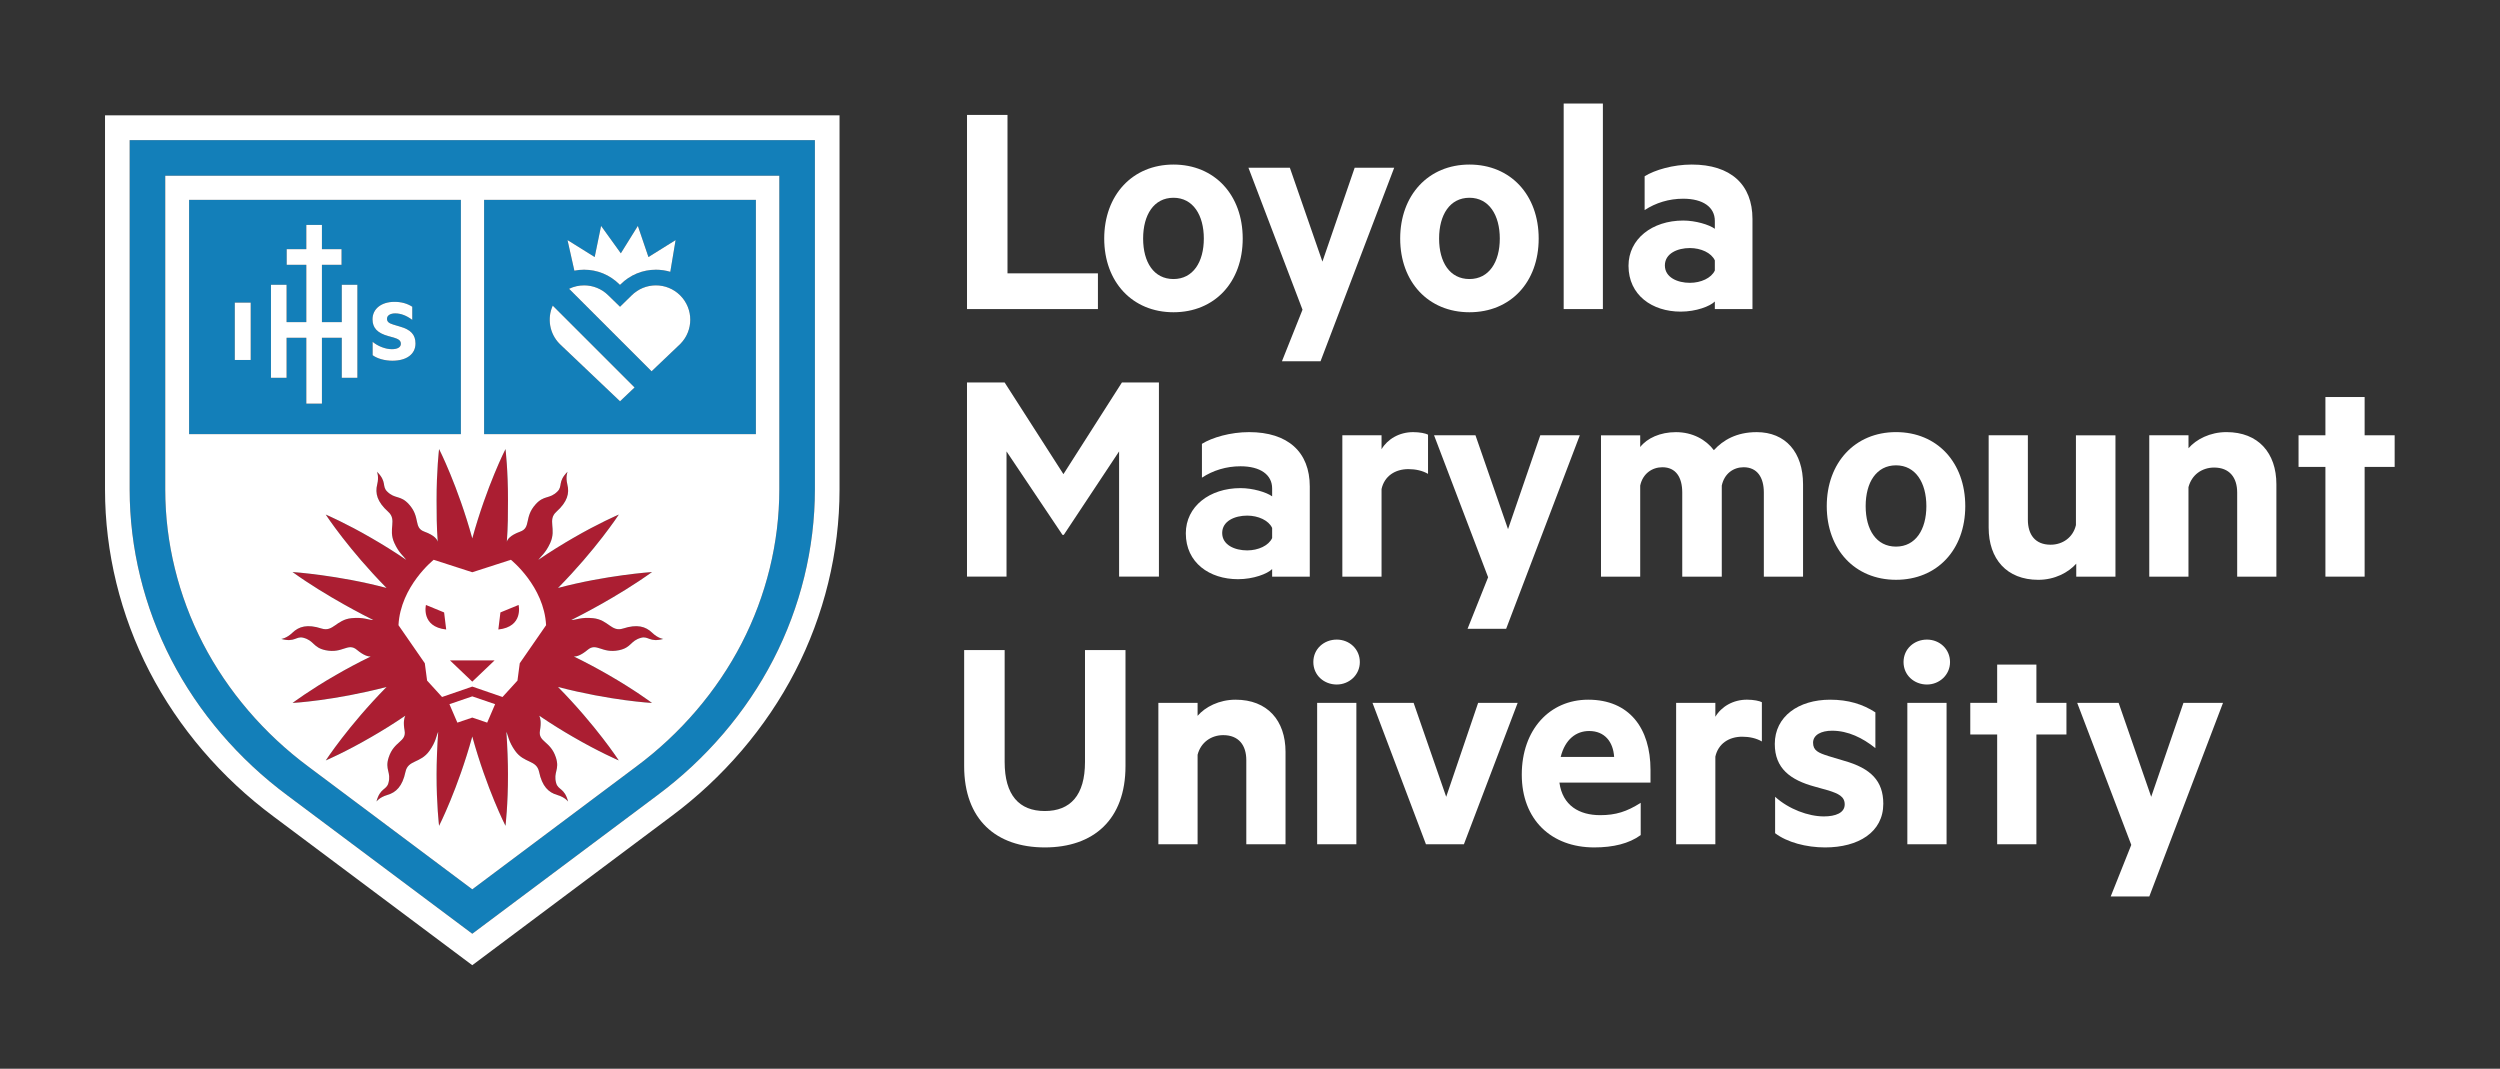
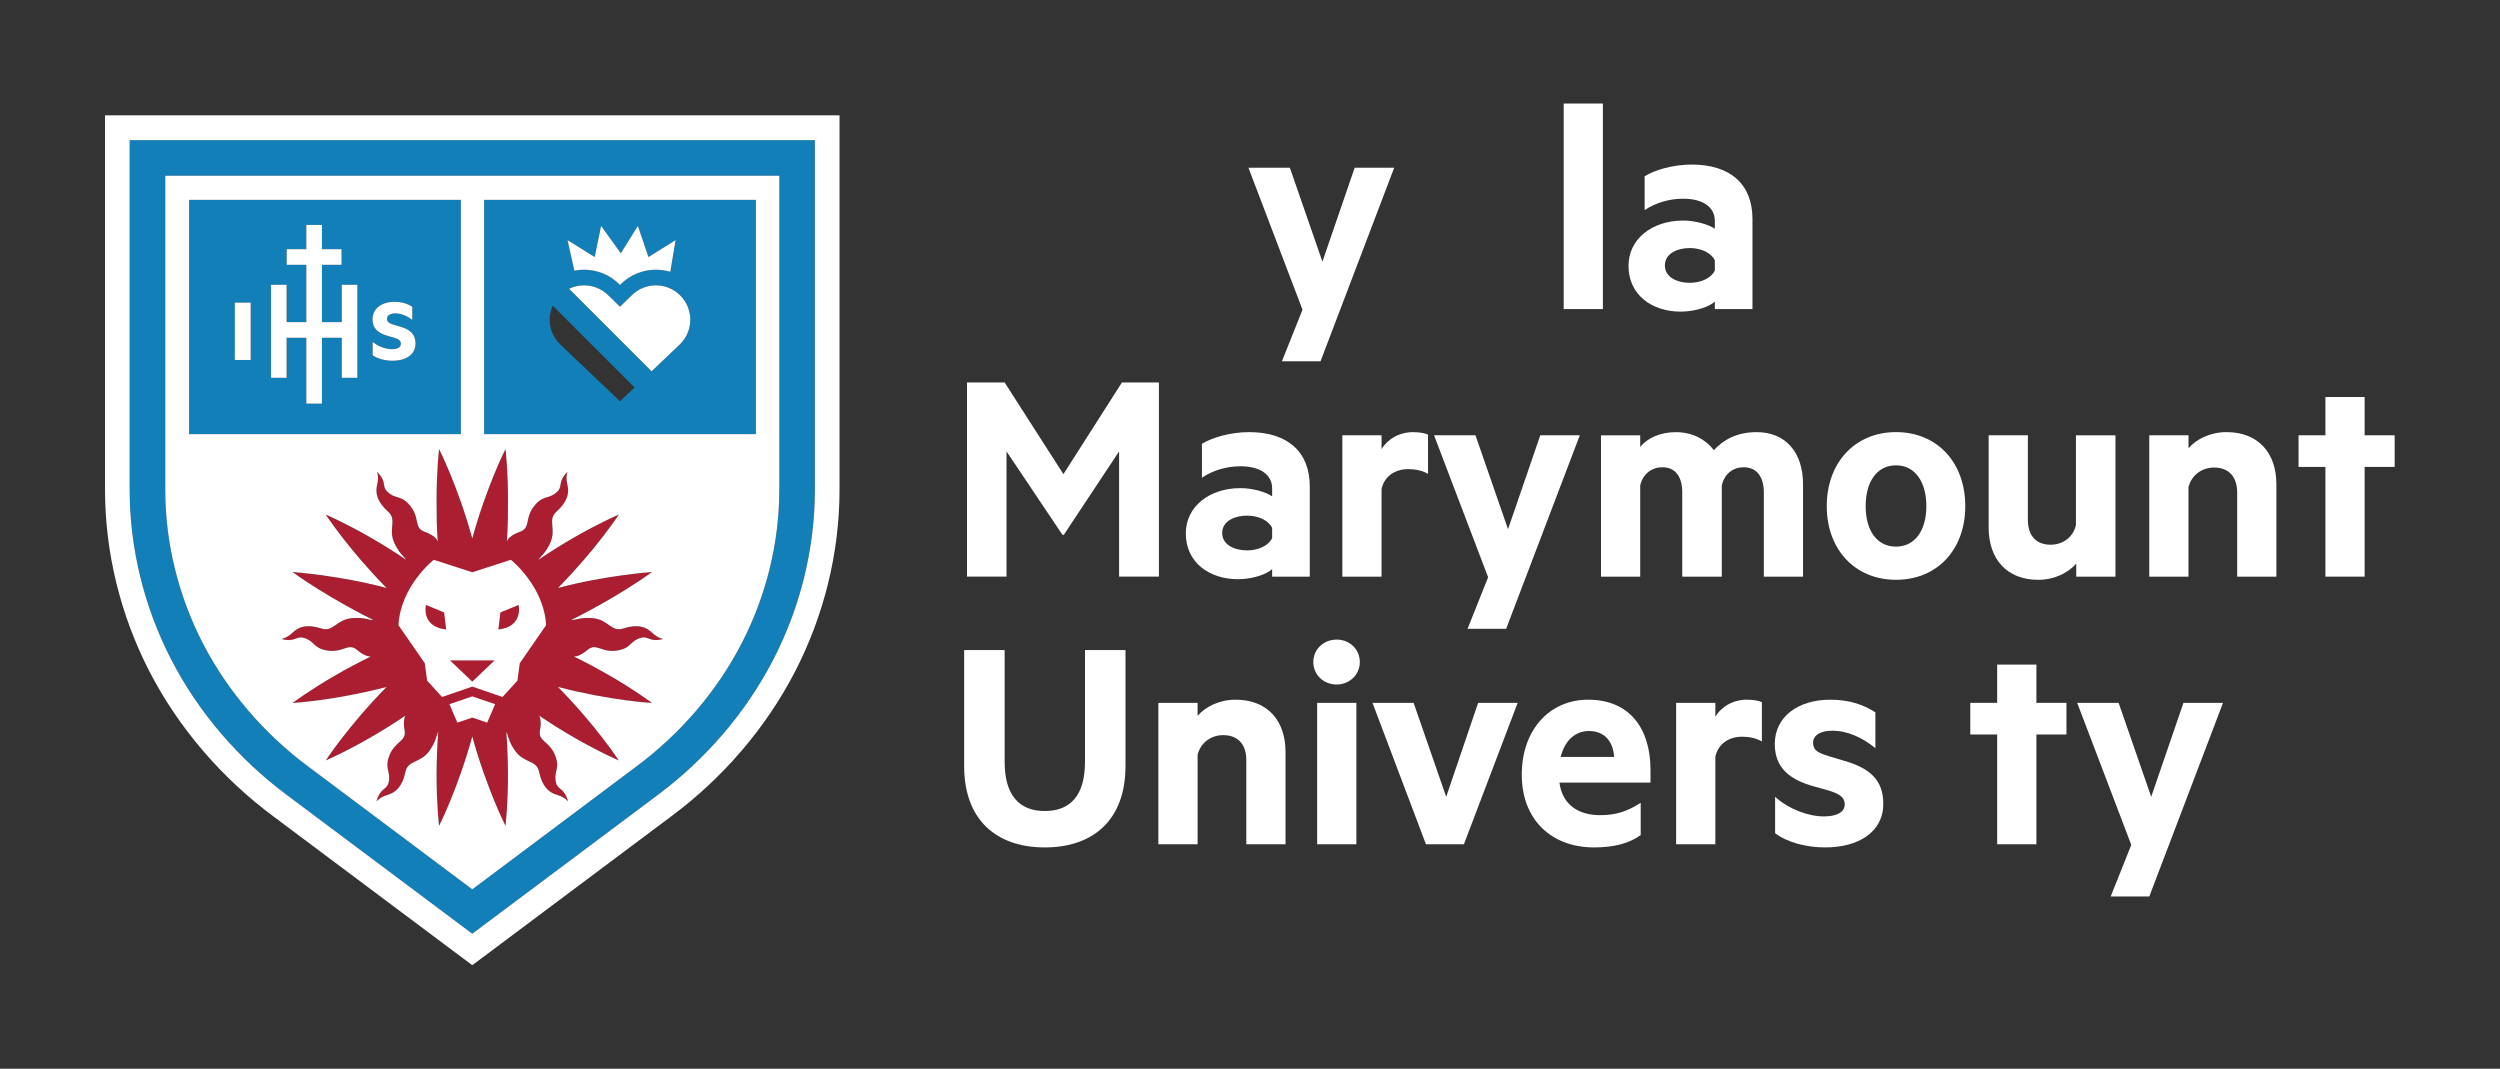
<svg xmlns="http://www.w3.org/2000/svg" id="Layer_1" version="1.1" viewBox="0 0 1242.12 531">
  <rect x="0" y="0" width="1242.12" height="531" fill="#333333" stroke="none" />
  <defs>
    <style> .st0 { fill: #ab1e32; } .st1 { fill: #137fb9; } .st2 { fill: #fff; } </style>
  </defs>
  <g>
-     <path class="st2" d="M480.46,57.1h20.11v78.71h44.93v17.75h-65.04V57.1Z" />
-     <path class="st2" d="M583.04,155.14c-20.43,0-34.41-15.08-34.41-36.61s13.98-36.77,34.41-36.77,34.4,15.08,34.4,36.77-13.98,36.61-34.4,36.61ZM583.04,98.26c-9.74,0-15.08,8.48-15.08,20.27s5.34,20.11,15.08,20.11,15.08-8.48,15.08-20.11-5.34-20.27-15.08-20.27Z" />
    <path class="st2" d="M636.93,179.49l10.22-25.61-26.87-70.55h20.58l16.18,46.66,16.03-46.66h19.64l-36.6,96.15h-19.17Z" />
-     <path class="st2" d="M730.09,155.14c-20.43,0-34.41-15.08-34.41-36.61s13.98-36.77,34.41-36.77,34.4,15.08,34.4,36.77-13.98,36.61-34.4,36.61ZM730.09,98.26c-9.74,0-15.08,8.48-15.08,20.27s5.34,20.11,15.08,20.11,15.08-8.48,15.08-20.11-5.34-20.27-15.08-20.27Z" />
    <path class="st2" d="M796.39,153.56h-19.48V51.44h19.48v102.12Z" />
    <path class="st2" d="M852.01,109.73c0-6.76-5.81-11-15.71-11-7.07,0-13.67,2.04-19.17,5.66v-16.81c5.03-3.14,14.14-5.82,23.41-5.82,19.32,0,30.17,9.9,30.17,27.03v44.78h-18.7v-3.77c-2.36,2.36-9.27,5.03-16.97,5.03-14.14,0-25.92-8.17-25.92-22.78,0-13.35,11.78-22.47,27.18-22.47,6.13,0,12.88,2.04,15.71,4.09v-3.93ZM852.01,129.37c-1.73-3.77-6.91-6.13-12.41-6.13-6.13,0-12.41,2.67-12.41,8.64s6.28,8.64,12.41,8.64c5.5,0,10.68-2.36,12.41-6.13v-5.03Z" />
    <path class="st2" d="M527.9,265.76l-27.81-41.48v62.21h-19.64v-96.47h18.69l29.22,45.56,29.07-45.56h18.38v96.47h-19.79v-62.21l-27.49,41.48h-.63Z" />
    <path class="st2" d="M632.06,242.67c0-6.76-5.81-11-15.71-11-7.07,0-13.67,2.04-19.17,5.66v-16.81c5.03-3.14,14.14-5.82,23.41-5.82,19.32,0,30.17,9.9,30.17,27.03v44.78h-18.7v-3.77c-2.36,2.36-9.27,5.03-16.97,5.03-14.14,0-25.92-8.17-25.92-22.78,0-13.35,11.78-22.47,27.18-22.47,6.13,0,12.88,2.04,15.71,4.09v-3.93ZM632.06,262.31c-1.73-3.77-6.91-6.13-12.41-6.13-6.13,0-12.41,2.67-12.41,8.64s6.28,8.64,12.41,8.64c5.5,0,10.68-2.36,12.41-6.13v-5.03Z" />
    <path class="st2" d="M709.51,235.44c-2.67-1.57-6.13-2.36-9.74-2.36-6.6,0-11.94,3.46-13.35,9.9v43.52h-19.48v-70.23h19.48v6.92c2.98-5.03,8.8-8.49,15.71-8.49,3.3,0,6.28.63,7.38,1.26v19.48Z" />
    <path class="st2" d="M729.15,312.42l10.22-25.61-26.87-70.55h20.58l16.18,46.66,16.03-46.66h19.64l-36.6,96.15h-19.17Z" />
    <path class="st2" d="M872.75,214.7c14.45,0,23.09,10.06,23.09,25.93v45.88h-19.48v-41.79c0-7.54-3.3-12.57-10.06-12.57-5.03,0-9.58,3.14-10.84,9.11v45.25h-19.64v-41.79c0-7.54-3.14-12.57-9.89-12.57-5.03,0-9.74,3.14-11,9.11v45.25h-19.48v-70.23h19.48v5.82c3.46-4.4,9.9-7.39,17.75-7.39,8.33,0,14.93,3.77,18.85,8.96,4.56-5.02,11.31-8.96,21.21-8.96Z" />
    <path class="st2" d="M942.03,288.07c-20.43,0-34.41-15.08-34.41-36.61s13.98-36.77,34.41-36.77,34.41,15.08,34.41,36.77-13.99,36.61-34.41,36.61ZM942.03,231.2c-9.74,0-15.08,8.48-15.08,20.27s5.34,20.11,15.08,20.11,15.08-8.48,15.08-20.11-5.34-20.27-15.08-20.27Z" />
    <path class="st2" d="M1051.06,286.5h-19.48v-6.44c-3.93,4.4-10.68,8.02-18.85,8.02-15.71,0-24.67-10.37-24.67-25.93v-45.88h19.48v41.95c0,7.39,3.61,12.42,11.31,12.42,5.97,0,11.16-3.62,12.57-9.74v-44.62h19.64v70.23Z" />
    <path class="st2" d="M1067.87,216.27h19.48v6.44c3.77-4.4,10.68-8.02,18.85-8.02,15.87,0,24.82,10.37,24.82,25.93v45.88h-19.48v-41.79c0-7.38-3.77-12.41-11.47-12.41-5.97,0-11.16,3.61-12.73,9.74v44.46h-19.48v-70.23Z" />
    <path class="st2" d="M1174.86,286.5h-19.48v-54.52h-13.35v-15.71h13.35v-19.01h19.48v19.01h14.92v15.71h-14.92v54.52Z" />
    <g>
      <path class="st2" d="M479.04,380.65v-57.68h20.12v55.63c0,16.5,7.23,24.36,19.96,24.36s19.96-7.86,19.96-24.36v-55.63h20.12v57.68c0,26.56-15.87,40.39-40.08,40.39s-40.08-13.83-40.08-40.39" />
      <path class="st2" d="M575.53,349.22h19.49v6.44c3.77-4.4,10.69-8.02,18.86-8.02,15.87,0,24.83,10.37,24.83,25.93v45.89h-19.49v-41.8c0-7.39-3.77-12.41-11.47-12.41-5.97,0-11.16,3.61-12.73,9.74v44.48h-19.49v-70.25Z" />
      <path class="st2" d="M664.16,340.1c-6.29,0-11.63-4.56-11.63-11.16s5.34-11.16,11.63-11.16,11.47,4.71,11.47,11.16-5.34,11.16-11.47,11.16M673.91,419.47h-19.49v-70.25h19.49v70.25Z" />
      <polygon class="st2" points="708.48 419.47 681.92 349.21 702.35 349.21 718.54 395.89 734.41 349.21 754.05 349.21 727.34 419.47 708.48 419.47" />
      <path class="st2" d="M774.79,388.82c1.57,11.47,9.9,16.19,20.27,16.19,7.7,0,13.2-1.73,20.12-6.13v16.03c-5.81,4.24-13.67,6.13-23.1,6.13-21.37,0-35.99-13.83-35.99-36.15s13.83-37.25,33-37.25c20.43,0,30.96,14.15,30.96,34.89v6.29h-45.26ZM775.42,376.09h26.56c-.47-7.54-4.71-12.89-12.41-12.89-6.44,0-11.95,4.09-14.15,12.89" />
      <path class="st2" d="M875.37,368.39c-2.67-1.57-6.13-2.36-9.74-2.36-6.6,0-11.94,3.46-13.36,9.9v43.53h-19.49v-70.25h19.49v6.91c2.99-5.03,8.8-8.49,15.72-8.49,3.3,0,6.29.63,7.39,1.26v19.49Z" />
      <path class="st2" d="M881.97,395.89c6.76,6.13,16.5,9.74,24.2,9.74,5.81,0,10.37-1.73,10.37-5.97,0-3.93-3.14-5.34-8.02-6.91l-6.76-1.89c-12.26-3.3-19.96-9.11-19.96-21.22,0-13.67,11.79-22,27.5-22,8.96,0,16.19,2.2,22.48,6.29v17.76c-6.29-5.03-13.52-8.64-21.53-8.64-5.34,0-9.43,2.04-9.43,5.97s2.67,5.03,7.54,6.6l7.86,2.36c13.36,3.77,19.49,10.06,19.49,21.37,0,14.15-12.42,21.69-28.92,21.69-9.27,0-18.86-2.51-24.83-7.07v-18.08Z" />
-       <path class="st2" d="M957.4,340.1c-6.29,0-11.63-4.56-11.63-11.16s5.34-11.16,11.63-11.16,11.47,4.71,11.47,11.16-5.34,11.16-11.47,11.16M967.15,419.47h-19.49v-70.25h19.49v70.25Z" />
      <polygon class="st2" points="1011.78 419.47 992.29 419.47 992.29 364.93 978.93 364.93 978.93 349.21 992.29 349.21 992.29 330.2 1011.78 330.2 1011.78 349.21 1026.71 349.21 1026.71 364.93 1011.78 364.93 1011.78 419.47" />
      <polygon class="st2" points="1048.7 445.4 1058.92 419.78 1032.05 349.21 1052.63 349.21 1068.82 395.89 1084.85 349.21 1104.5 349.21 1067.88 445.4 1048.7 445.4" />
    </g>
  </g>
  <g>
    <path class="st1" d="M404.88,69.64v173.6c0,29.11-7.15,58.33-20.68,84.51-13.49,26.14-33.45,49.46-57.72,67.46l-91.83,68.71-91.83-68.71c-24.27-18-44.23-41.32-57.72-67.46-13.53-26.18-20.68-55.4-20.68-84.51V69.64h340.46ZM387.2,243.24V87.32H82.1v155.92c0,26.29,6.47,52.71,18.7,76.4,12.27,23.75,30.44,44.97,52.55,61.36l81.3,60.87,81.3-60.87c22.11-16.39,40.28-37.61,52.54-61.36,12.24-23.69,18.71-50.11,18.71-76.4Z" />
    <path class="st1" d="M228.99,99.29v116.4H93.95v-116.4h135.04ZM206.44,170.68c0-4.38-2.31-6.9-7.72-8.42l-3.2-.96c-1.9-.61-3.24-1.18-3.24-2.92,0-1.62,1.61-2.67,4.08-2.67,2.81,0,5.66,1.09,8.48,3.23v-6.54c-2.56-1.64-5.46-2.43-8.86-2.43-6.52,0-10.9,3.48-10.9,8.67,0,4.3,2.44,6.88,7.91,8.36l2.74.76c1.95.63,3.44,1.26,3.44,3.05s-1.63,2.68-4.46,2.68c-3.16,0-6.93-1.45-9.57-3.65v6.65c2.29,1.69,6.04,2.74,9.82,2.74,7.08,0,11.48-3.28,11.48-8.55ZM177.57,187.71v-46.22h-7.76v18.56h-9.86v-28.48h9.75v-7.77h-9.75v-12.05h-7.76v12.05h-9.75v7.77h9.75v28.48h-9.8v-18.56h-7.76v46.22h7.76v-19.89h9.8v32.73h7.76v-32.73h9.86v19.89h7.76ZM124.56,178.85v-28.5h-7.91v28.5h7.91Z" />
-     <path class="st1" d="M375.56,99.29v116.4h-135.04v-116.4h135.04ZM337.96,170.93c6.67-6.67,6.67-17.48,0-24.15-3.33-3.33-7.7-5-12.07-5s-8.74,1.67-12.08,5l-5.75,5.63-5.79-5.63c-3.33-3.33-7.7-5-12.07-5-2.56,0-5.11.57-7.46,1.71l40.99,40.99,14.23-13.55ZM333.04,135.05l2.63-15.76-13.49,8.42-5.26-15.48-8.46,13.62-9.81-13.62-3.18,15.48-13.5-8.42,3.4,15.19c1.57-.31,3.19-.47,4.83-.47,6.61,0,12.83,2.57,17.52,7.24l.32.31.31-.3c4.69-4.67,10.92-7.25,17.54-7.25,2.45,0,4.86.36,7.15,1.04ZM308.06,199.38l7.23-6.87-40.67-40.66c-2.82,6.28-1.66,13.92,3.5,19.08l29.94,28.45Z" />
+     <path class="st1" d="M375.56,99.29v116.4h-135.04v-116.4h135.04ZM337.96,170.93c6.67-6.67,6.67-17.48,0-24.15-3.33-3.33-7.7-5-12.07-5s-8.74,1.67-12.08,5l-5.75,5.63-5.79-5.63c-3.33-3.33-7.7-5-12.07-5-2.56,0-5.11.57-7.46,1.71l40.99,40.99,14.23-13.55ZM333.04,135.05l2.63-15.76-13.49,8.42-5.26-15.48-8.46,13.62-9.81-13.62-3.18,15.48-13.5-8.42,3.4,15.19c1.57-.31,3.19-.47,4.83-.47,6.61,0,12.83,2.57,17.52,7.24l.32.31.31-.3c4.69-4.67,10.92-7.25,17.54-7.25,2.45,0,4.86.36,7.15,1.04ZM308.06,199.38l7.23-6.87-40.67-40.66c-2.82,6.28-1.66,13.92,3.5,19.08Z" />
    <path class="st0" d="M324.04,314.39c2.93,2.83,5.53,3.07,5.53,3.07-6.9,1.83-7.35-1.54-10.97-.6-5.48,1.44-4.76,4.88-11.06,6.2-8.52,1.78-11.08-3.95-15.55-.21-3.35,2.8-5.56,3.38-6.86,3.35,6.33,3.07,12.17,6.22,17.28,9.18,12.93,7.42,21.54,13.88,21.54,13.88,0,0-20.44-1.1-46.72-7.95,19.06,19.35,30.21,36.51,30.21,36.51,0,0-9.89-4.23-22.77-11.73-5.17-2.98-10.88-6.5-16.75-10.5.6,1.18,1.07,3.37.36,7.37-1.02,5.74,5.22,5.11,7.91,13.39,1.98,6.12-1.36,7.21.12,12.68.97,3.61,4.12,2.32,5.96,9.23,0,0-1.49-2.15-5.41-3.28-4.37-1.27-7.49-4.26-9.03-11.53-1.27-5.98-7.4-4.12-11.87-10.37-3.31-4.63-3.41-7.51-4.38-9.48.51,7.08.81,15.3.8,21.12.05,14.91-1.23,25.59-1.23,25.59,0,0-9.29-18.23-16.5-44.39-7.21,26.16-16.5,44.39-16.5,44.39,0,0-1.28-10.68-1.24-25.59,0-5.82.3-14.04.81-21.12-.97,1.97-1.07,4.85-4.38,9.48-4.47,6.25-10.6,4.39-11.87,10.37-1.54,7.27-4.67,10.26-9.03,11.53-3.92,1.13-5.41,3.28-5.41,3.28,1.84-6.91,4.99-5.62,5.96-9.23,1.48-5.47-1.87-6.56.12-12.68,2.69-8.28,8.93-7.65,7.91-13.39-.72-4-.24-6.19.36-7.37-5.87,4-11.58,7.52-16.75,10.5-12.88,7.5-22.77,11.73-22.77,11.73,0,0,11.15-17.16,30.21-36.51-26.28,6.85-46.72,7.95-46.72,7.95,0,0,8.61-6.46,21.54-13.88,5.11-2.96,10.95-6.11,17.28-9.18-1.3.03-3.51-.55-6.86-3.35-4.47-3.74-7.03,1.99-15.55.21-6.3-1.32-5.58-4.76-11.06-6.2-3.62-.94-4.07,2.43-10.98.6,0,0,2.61-.24,5.54-3.07,3.27-3.16,7.42-4.39,14.49-2.11,5.82,1.87,7.25-4.37,14.9-5.14,6.03-.61,8.53.95,10.82.92h.01c-3.2-1.59-23.06-11.55-40.15-23.85,0,0,22.87,1.55,46.73,7.92-18.77-19.04-29.89-35.95-30.23-36.48.41.17,10.17,4.38,22.77,11.7,5.32,3.07,11.21,6.69,17.26,10.83-1.24-1.78-3.64-3.35-5.95-8.45-3.18-7,1.5-11.37-3.04-15.46-5.52-4.97-6.55-9.18-5.46-13.59.94-3.79-.04-6.12-.12-6.32,5.05,5.04,2.36,7.12,4.99,9.78,4,4.02,6.62,1.66,10.92,6.45,5.82,6.47,2.15,11.56,7.63,13.55,5.2,1.88,6.4,3.98,6.66,5.02-.56-7.32-.58-14.32-.58-20.47-.04-14.9,1.24-25.58,1.24-25.58,0,0,9.29,18.23,16.5,44.39,7.21-26.16,16.5-44.39,16.5-44.39,0,0,1.28,10.68,1.23,25.58.01,6.15-.01,13.15-.57,20.47.26-1.04,1.46-3.14,6.65-5.02,5.49-1.99,1.82-7.08,7.64-13.55,4.3-4.79,6.92-2.43,10.91-6.45,2.64-2.66-.05-4.74,4.99-9.78-.08.2-1.05,2.53-.12,6.32,1.1,4.41.07,8.62-5.45,13.59-4.54,4.09.14,8.46-3.04,15.46-2.31,5.1-4.71,6.67-5.95,8.45,6.05-4.14,11.94-7.76,17.25-10.83,12.61-7.32,22.37-11.53,22.78-11.7-.34.53-11.46,17.44-30.23,36.48,23.86-6.37,46.73-7.92,46.73-7.92-17.09,12.3-36.95,22.26-40.15,23.84h.01c2.29.04,4.79-1.52,10.82-.91,7.65.77,9.08,7.01,14.9,5.14,7.07-2.28,11.22-1.05,14.49,2.11Z" />
    <path class="st2" d="M417.12,57.29v185.98c0,31.13-7.64,62.39-22.1,90.39-14.42,27.91-35.73,52.81-61.63,72.02l-98.74,73.88-98.74-73.88c-25.9-19.21-47.21-44.11-61.63-72.02-14.46-28-22.1-59.26-22.1-90.39V57.29h364.94ZM404.88,243.24V69.64H64.42v173.6c0,29.11,7.15,58.33,20.68,84.51,13.49,26.14,33.45,49.46,57.72,67.46l91.83,68.71,91.83-68.71c24.27-18,44.23-41.32,57.72-67.46,13.53-26.18,20.68-55.4,20.68-84.51Z" />
    <path class="st2" d="M187.29,234.36c.08.2,1.06,2.53.12,6.32-1.09,4.41-.06,8.62,5.46,13.59,4.54,4.09-.14,8.46,3.04,15.46,2.31,5.1,4.71,6.67,5.95,8.45-6.05-4.14-11.94-7.76-17.26-10.83-12.6-7.32-22.36-11.53-22.77-11.7.34.53,11.46,17.44,30.23,36.48-23.86-6.37-46.73-7.92-46.73-7.92,17.09,12.3,36.95,22.26,40.15,23.84h-.01c-2.29.04-4.79-1.52-10.82-.91-7.65.77-9.08,7.01-14.9,5.14-7.07-2.28-11.22-1.05-14.49,2.11-2.93,2.83-5.54,3.07-5.54,3.07,6.91,1.83,7.36-1.54,10.98-.6,5.48,1.44,4.76,4.88,11.06,6.2,8.52,1.78,11.08-3.95,15.55-.21,3.35,2.8,5.56,3.38,6.86,3.35-6.33,3.07-12.17,6.22-17.28,9.18-12.93,7.42-21.54,13.88-21.54,13.88,0,0,20.44-1.1,46.72-7.95-19.06,19.35-30.21,36.51-30.21,36.51,0,0,9.89-4.23,22.77-11.73,5.17-2.98,10.88-6.5,16.75-10.5-.6,1.18-1.08,3.37-.36,7.37,1.02,5.74-5.22,5.11-7.91,13.39-1.99,6.12,1.36,7.21-.12,12.68-.97,3.61-4.12,2.32-5.96,9.23,0,0,1.49-2.15,5.41-3.28,4.36-1.27,7.49-4.26,9.03-11.53,1.27-5.98,7.4-4.12,11.87-10.37,3.31-4.63,3.41-7.51,4.38-9.48-.51,7.08-.81,15.3-.81,21.12-.04,14.91,1.24,25.59,1.24,25.59,0,0,9.29-18.23,16.5-44.39,7.21,26.16,16.5,44.39,16.5,44.39,0,0,1.28-10.68,1.23-25.59.01-5.82-.29-14.04-.8-21.12.97,1.97,1.07,4.85,4.38,9.48,4.47,6.25,10.6,4.39,11.87,10.37,1.54,7.27,4.66,10.26,9.03,11.53,3.92,1.13,5.41,3.28,5.41,3.28-1.84-6.91-4.99-5.62-5.96-9.23-1.48-5.47,1.86-6.56-.12-12.68-2.69-8.28-8.93-7.65-7.91-13.39.71-4,.24-6.19-.36-7.37,5.87,4,11.58,7.52,16.75,10.5,12.88,7.5,22.77,11.73,22.77,11.73,0,0-11.15-17.16-30.21-36.51,26.28,6.85,46.72,7.95,46.72,7.95,0,0-8.61-6.46-21.54-13.88-5.11-2.96-10.95-6.11-17.28-9.18,1.3.03,3.51-.55,6.86-3.35,4.47-3.74,7.03,1.99,15.55.21,6.3-1.32,5.58-4.76,11.06-6.2,3.62-.94,4.07,2.43,10.97.6,0,0-2.6-.24-5.53-3.07-3.27-3.16-7.42-4.39-14.49-2.11-5.82,1.87-7.25-4.37-14.9-5.14-6.03-.61-8.53.95-10.82.92h-.01c3.2-1.59,23.06-11.55,40.15-23.85,0,0-22.87,1.55-46.73,7.92,18.77-19.04,29.89-35.95,30.23-36.48-.41.17-10.17,4.38-22.78,11.7-5.31,3.07-11.2,6.69-17.25,10.83,1.24-1.78,3.64-3.35,5.95-8.45,3.18-7-1.5-11.37,3.04-15.46,5.52-4.97,6.55-9.18,5.45-13.59-.93-3.79.04-6.12.12-6.32-5.04,5.04-2.35,7.12-4.99,9.78-3.99,4.02-6.61,1.66-10.91,6.45-5.82,6.47-2.15,11.56-7.64,13.55-5.19,1.88-6.39,3.98-6.65,5.02.56-7.32.58-14.32.57-20.47.05-14.9-1.23-25.58-1.23-25.58,0,0-9.29,18.23-16.5,44.39-7.21-26.16-16.5-44.39-16.5-44.39,0,0-1.28,10.68-1.24,25.58,0,6.15.02,13.15.58,20.47-.26-1.04-1.46-3.14-6.66-5.02-5.48-1.99-1.81-7.08-7.63-13.55-4.3-4.79-6.92-2.43-10.92-6.45-2.63-2.66.06-4.74-4.99-9.78ZM387.2,87.32v155.92c0,26.29-6.47,52.71-18.71,76.4-12.26,23.75-30.43,44.97-52.54,61.36l-81.3,60.87-81.3-60.87c-22.11-16.39-40.28-37.61-52.55-61.36-12.23-23.69-18.7-50.11-18.7-76.4V87.32h305.1ZM375.56,215.69v-116.4h-135.04v116.4h135.04ZM228.99,215.69v-116.4H93.95v116.4h135.04Z" />
    <path class="st2" d="M337.96,146.78c6.67,6.67,6.67,17.48,0,24.15l-14.23,13.55-40.99-40.99c2.35-1.14,4.9-1.71,7.46-1.71,4.37,0,8.74,1.67,12.07,5l5.79,5.63,5.75-5.63c3.34-3.33,7.71-5,12.08-5s8.74,1.67,12.07,5Z" />
    <path class="st2" d="M335.67,119.29l-2.63,15.76c-2.29-.68-4.7-1.04-7.15-1.04-6.62,0-12.85,2.58-17.54,7.25l-.31.3-.32-.31c-4.69-4.67-10.91-7.24-17.52-7.24-1.64,0-3.26.16-4.83.47l-3.4-15.19,13.5,8.42,3.18-15.48,9.81,13.62,8.46-13.62,5.26,15.48,13.49-8.42Z" />
-     <path class="st2" d="M315.29,192.51l-7.23,6.87-29.94-28.45c-5.16-5.16-6.32-12.8-3.5-19.08l40.67,40.66Z" />
    <path class="st2" d="M198.72,162.26c5.41,1.52,7.72,4.04,7.72,8.42,0,5.27-4.4,8.55-11.48,8.55-3.78,0-7.53-1.05-9.82-2.74v-6.65c2.64,2.2,6.41,3.65,9.57,3.65,2.83,0,4.46-.98,4.46-2.68,0-1.79-1.49-2.42-3.44-3.05l-2.74-.76c-5.47-1.48-7.91-4.06-7.91-8.36,0-5.19,4.38-8.67,10.9-8.67,3.4,0,6.3.79,8.86,2.43v6.54c-2.82-2.14-5.67-3.23-8.48-3.23-2.47,0-4.08,1.05-4.08,2.67,0,1.74,1.34,2.31,3.24,2.92l3.2.96Z" />
    <polygon class="st2" points="177.57 141.49 177.57 187.71 169.81 187.71 169.81 167.82 159.95 167.82 159.95 200.55 152.19 200.55 152.19 167.82 142.39 167.82 142.39 187.71 134.63 187.71 134.63 141.49 142.39 141.49 142.39 160.05 152.19 160.05 152.19 131.57 142.44 131.57 142.44 123.8 152.19 123.8 152.19 111.75 159.95 111.75 159.95 123.8 169.7 123.8 169.7 131.57 159.95 131.57 159.95 160.05 169.81 160.05 169.81 141.49 177.57 141.49" />
    <rect class="st2" x="116.65" y="150.35" width="7.91" height="28.5" />
  </g>
  <path class="st2" d="M246,349.87l-3.94,9.17-7.41-2.52-7.41,2.52-3.94-9.17,11.35-3.88,11.35,3.88ZM271.32,310.63l-13.08,18.9-1.14,8.62-7.43,8.15-15.02-5.17-15.02,5.17-7.43-8.15-1.14-8.62-13.08-18.9c.99-19.38,17.49-32.5,17.49-32.5l19.18,6.19,19.18-6.19s16.5,13.13,17.49,32.5M245.73,328.12h-22.16l11.08,10.56,11.08-10.56ZM211.63,300.57s-2.61,10.84,10.06,12.2l-1.03-8.48-9.04-3.72ZM248.63,304.29l-1.03,8.48c12.67-1.36,10.06-12.2,10.06-12.2l-9.04,3.72Z" />
</svg>